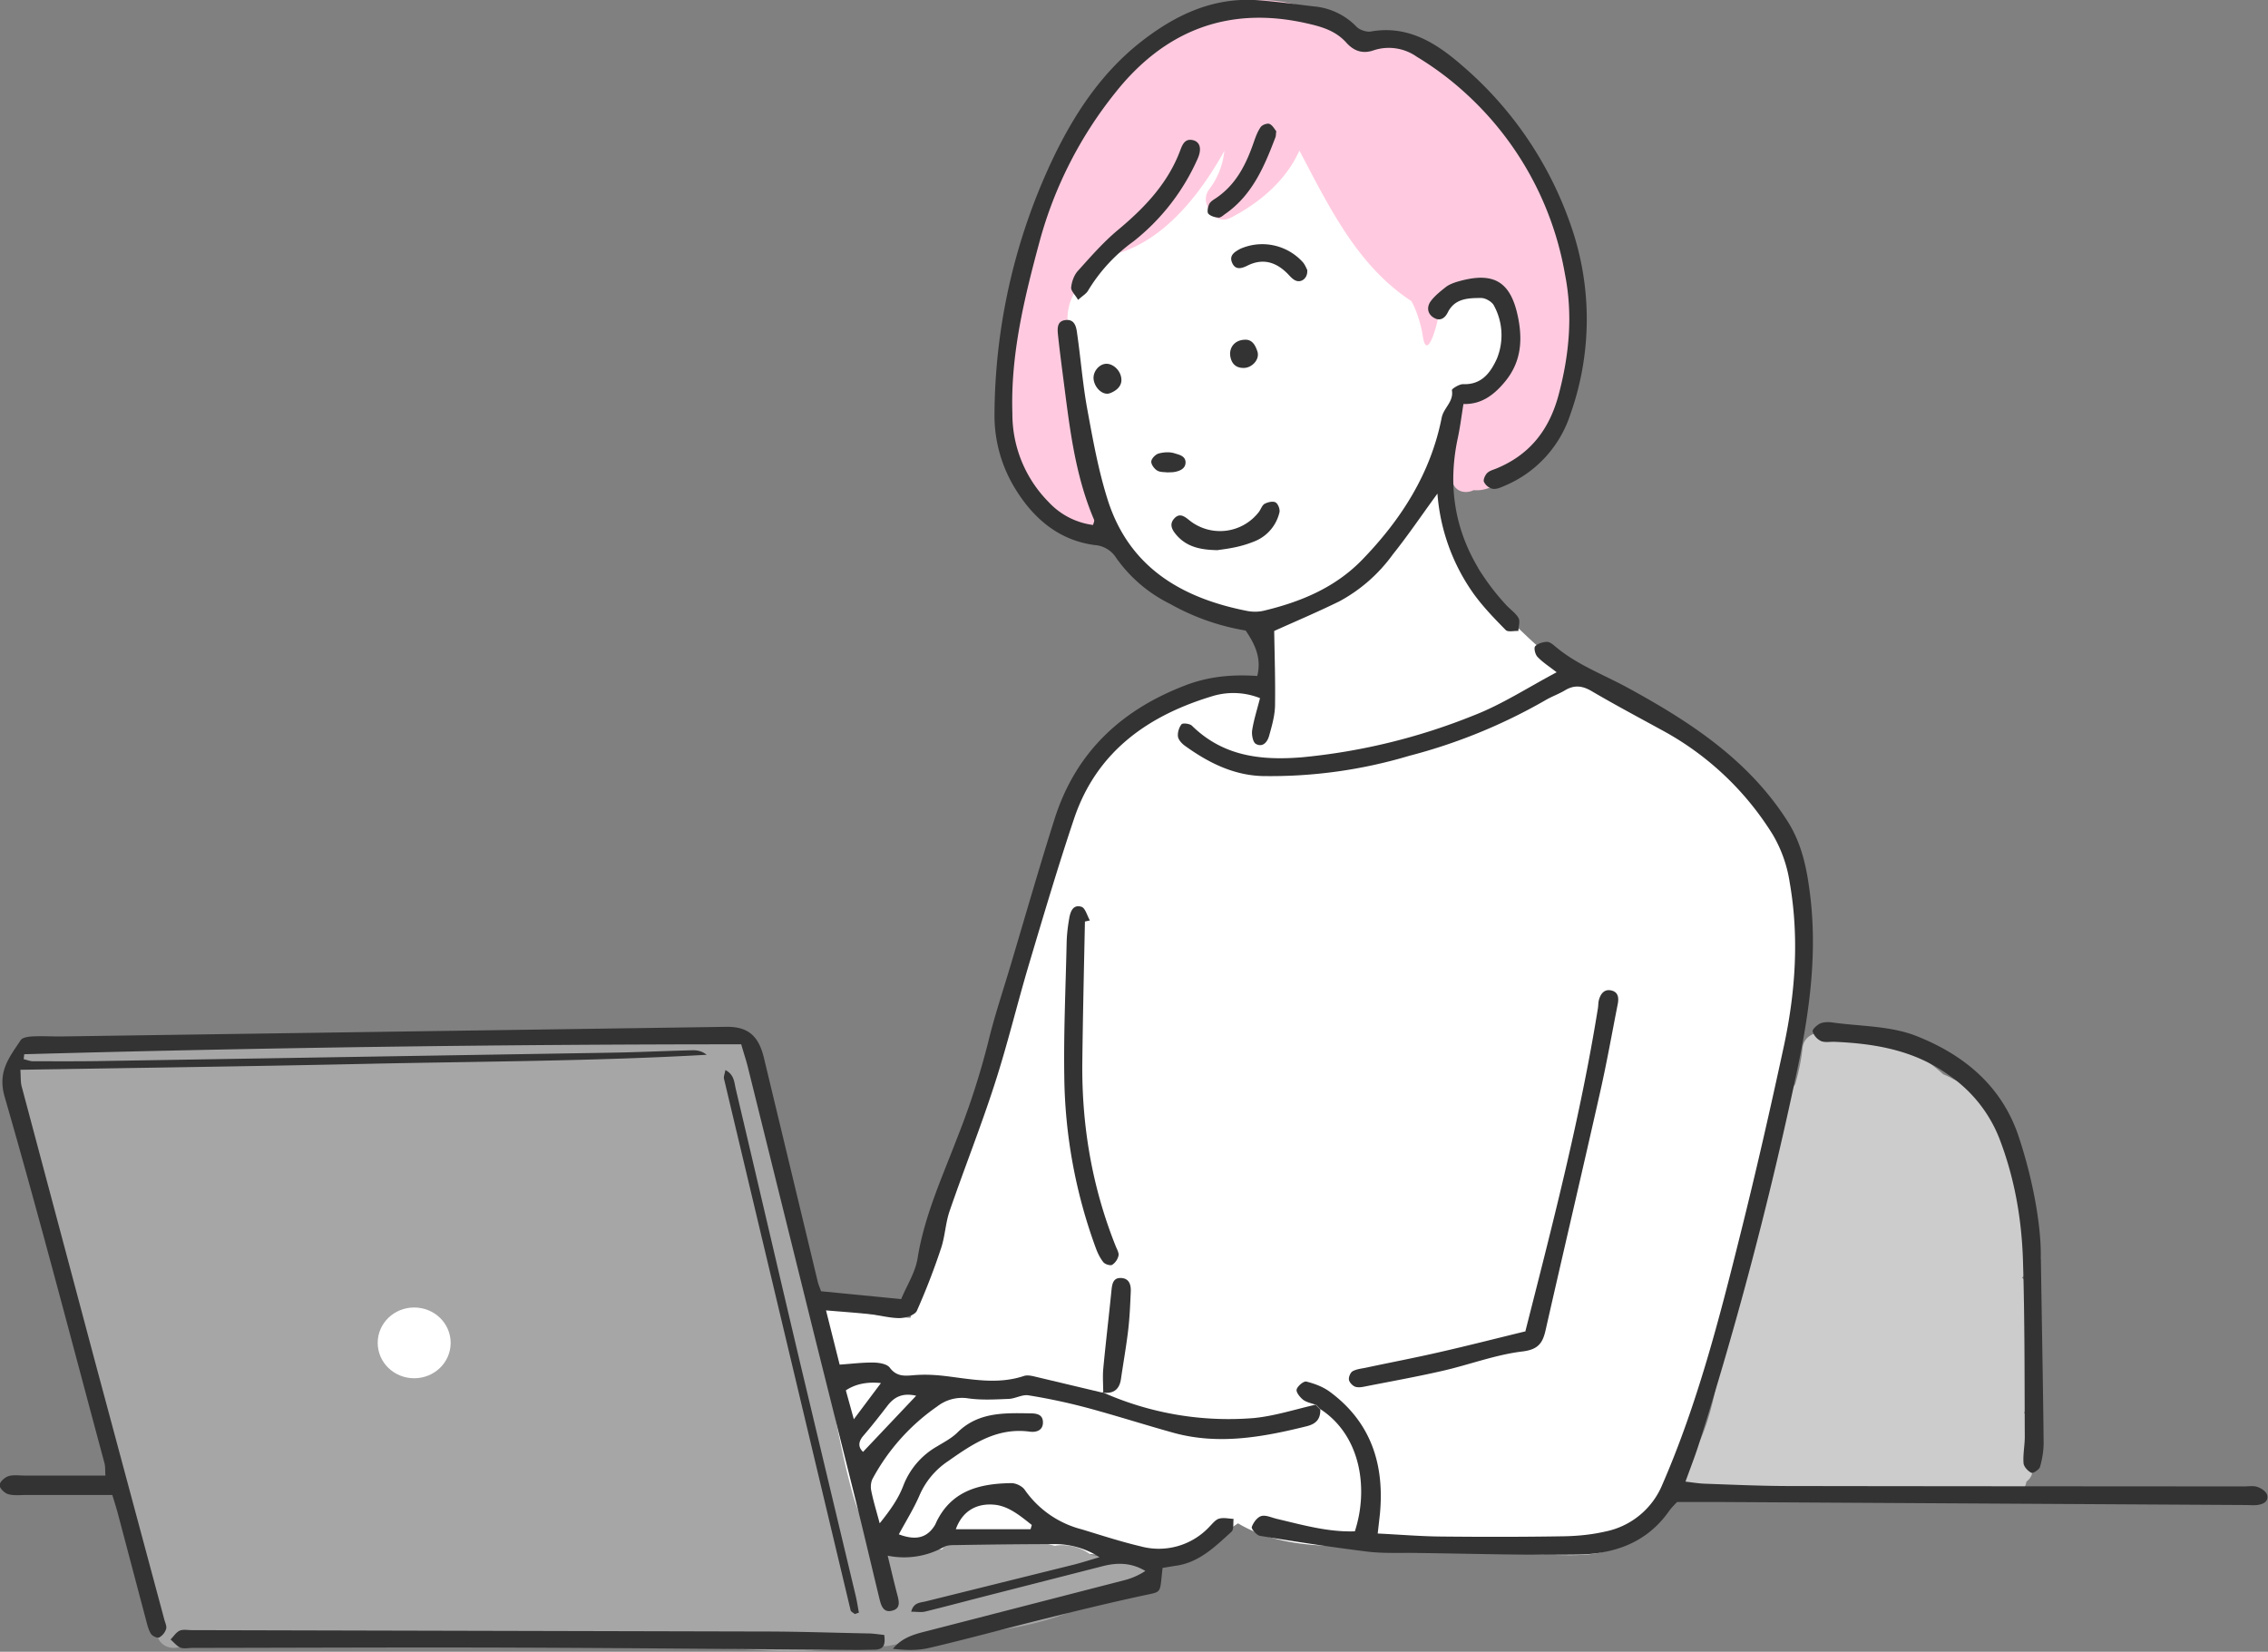
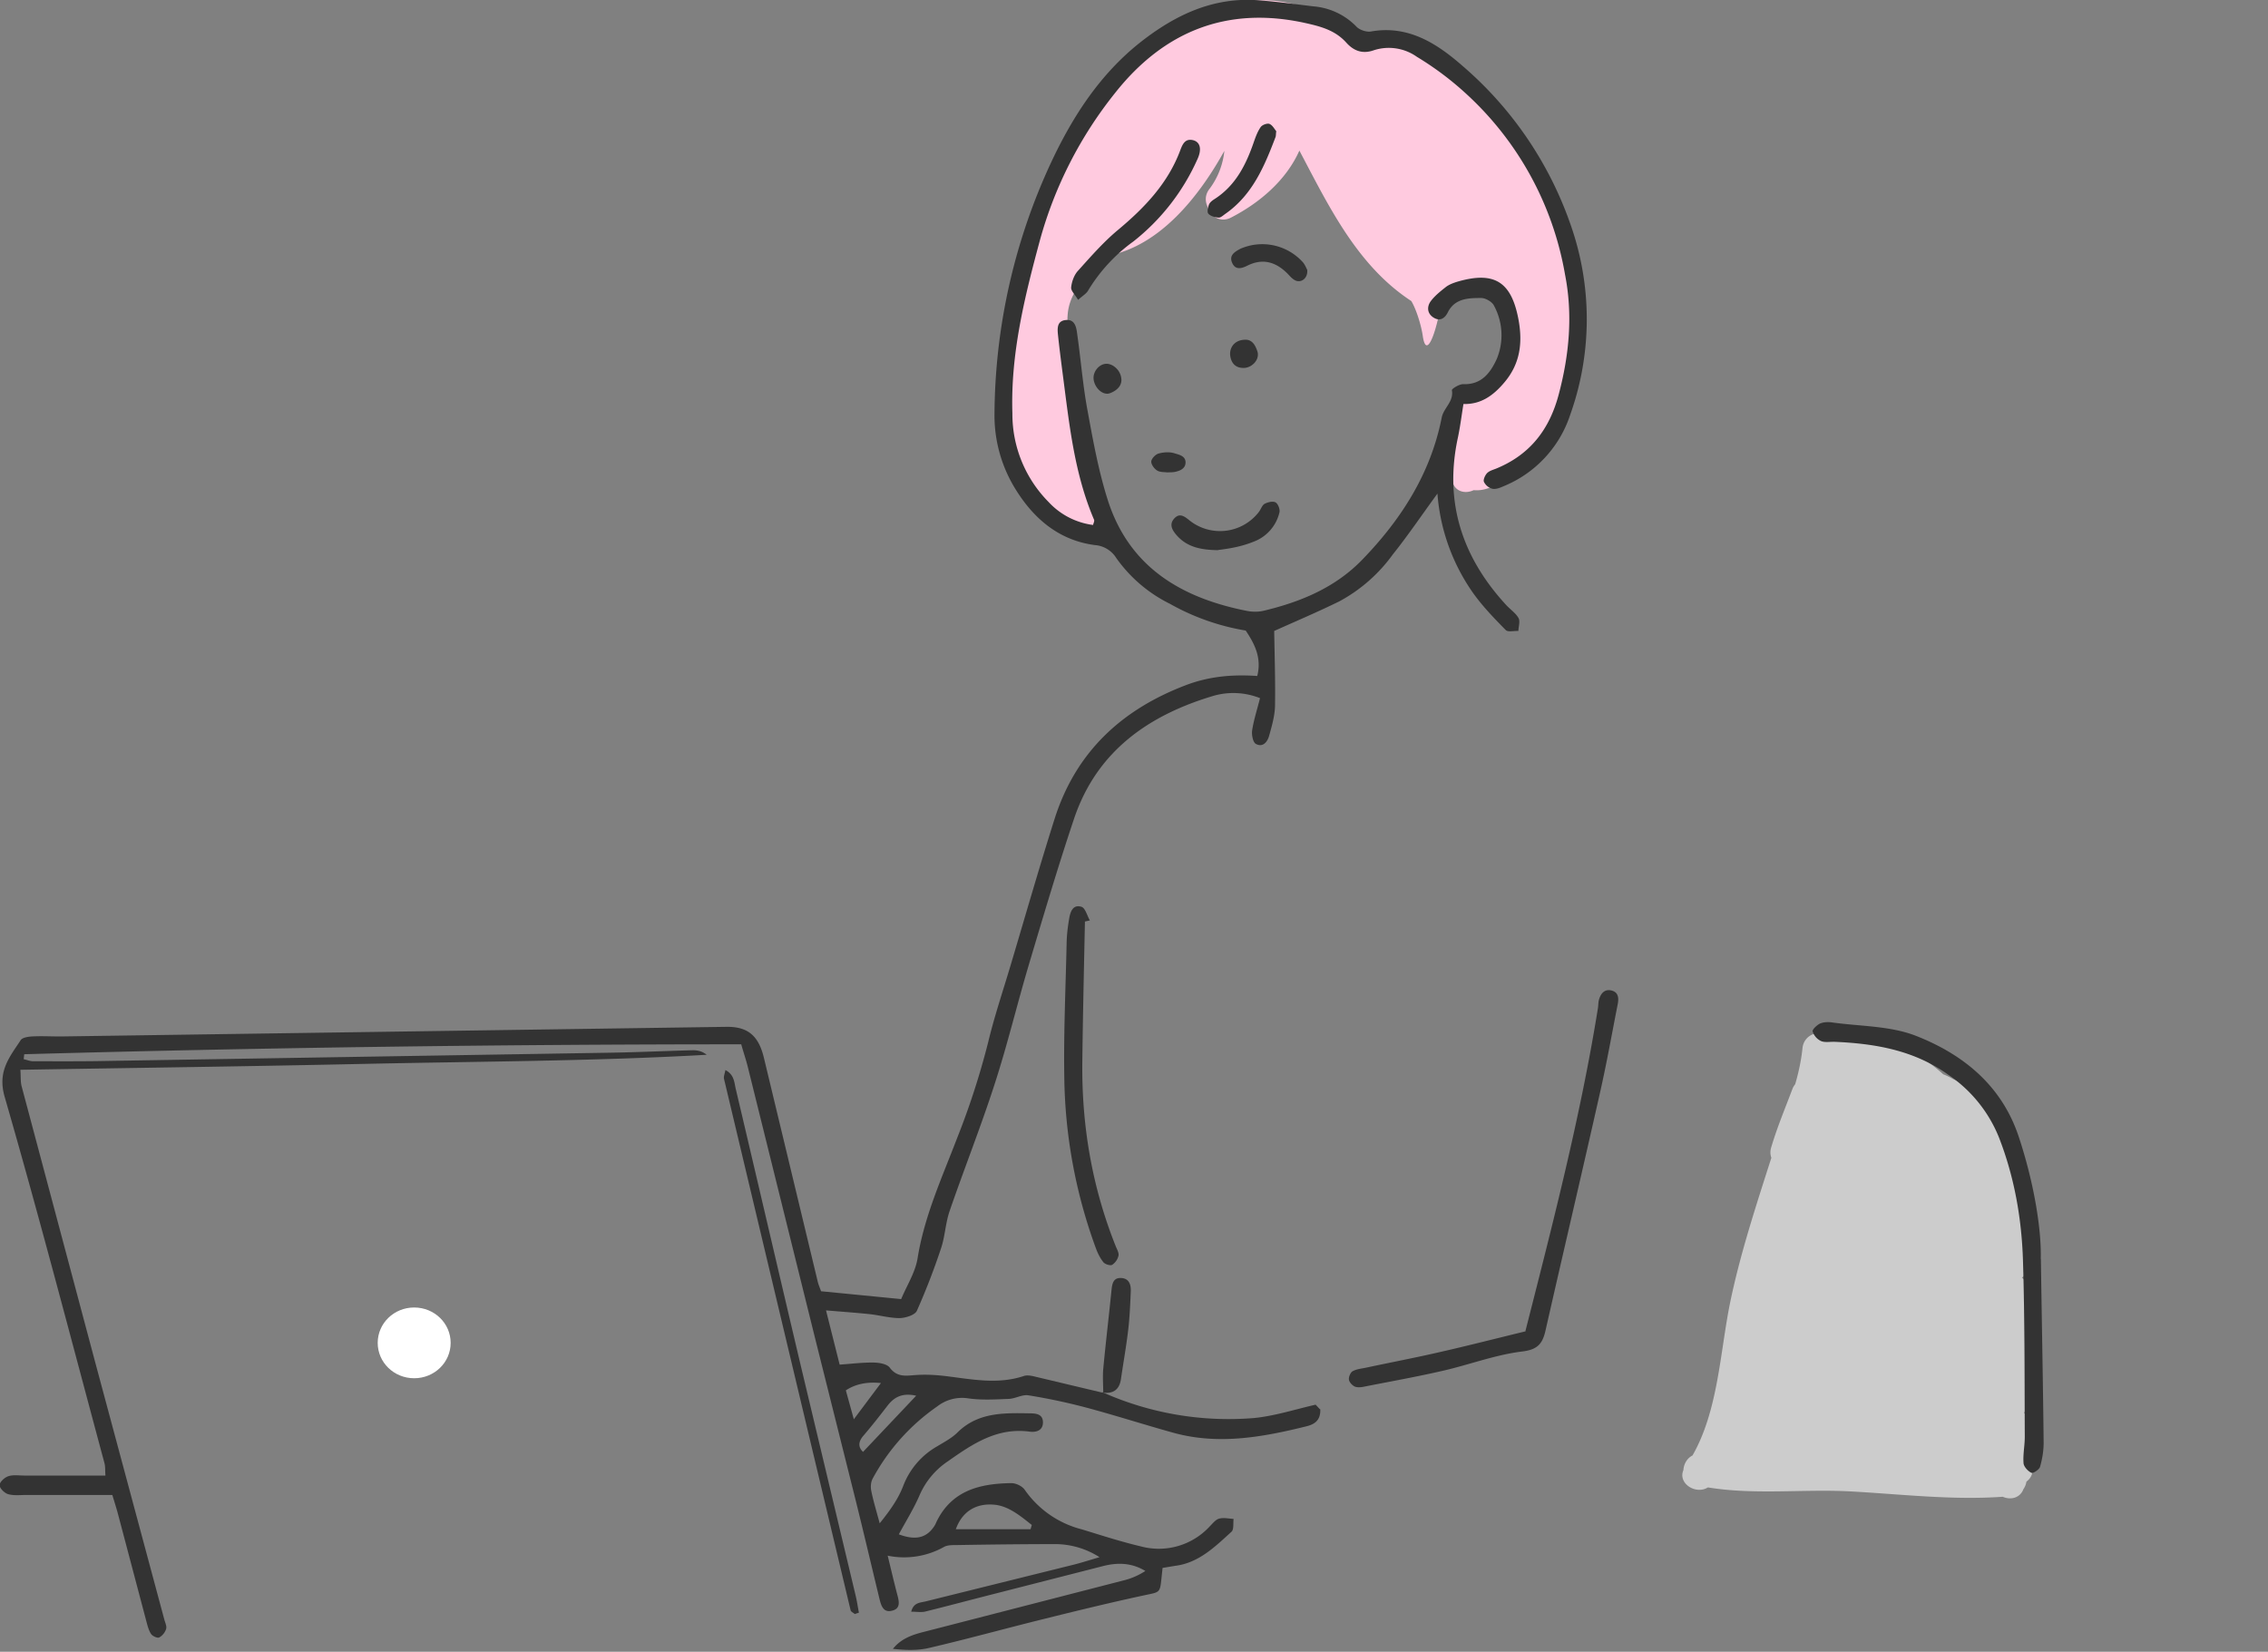
<svg xmlns="http://www.w3.org/2000/svg" id="_レイヤー_2" viewBox="0 0 164.77 120">
  <rect x="0" y="0" width="164.77" height="120" fill="#808080" stroke="none" />
  <defs>
    <style>.cls-1{fill:#fff}.cls-3{fill:#333;fill-rule:evenodd}</style>
  </defs>
  <g id="contents">
-     <path class="cls-1" d="M128.21 58.21c-2.41-3.33-6.15-5.31-9.7-7.17-1.91-1-3.82-1.99-5.61-3.18-1.53-1.02-2.72-2.48-4.14-3.61-.33-.92-.73-1.81-1.2-2.67-.77-1.4-2.18-1.87-2.67-3.52-.9-3.04.98-5.8 3.12-7.73 2.47-2.24 3.66-4.66 2.89-8.05-.74-3.26-3.64-5.59-6.15-7.52a30.57 30.57 0 0 0-10.3-5.37c-3.1-.87-7-1.19-10.02.17-4.53 2.04-8.94 7.54-8.69 12.7.01.26.05.51.09.75-.83 4.52 1.59 9.72 3.57 13.5 1.37 2.61 2.83 4.67 5.43 6.17 2.16 1.25 4.61 2 7.03 2.63.1 1.65.42 3.33.16 4.9-3.09-.49-6.61.6-9.18 2.02-.24.13-.4.31-.48.5-1.92 2.48-4.37 4.51-5.54 7.5-1.46 3.7-1.86 7.84-2.82 11.69-2.02 8.08-5.13 15.95-7.86 23.82-2.3-.12-4.56-.53-6.84-.89-1.38-.22-2.01 1.78-.82 2.17.55 3.46.44 7 1.57 10.36.5 1.49 1.33 2.98 2.77 3.73l.12.06a3.83 3.83 0 0 0 1.16.72c.69.28 1.41.42 2.15.52 3.48.5 6.97.06 10.45.29 2.43.16 4.86.51 7.29.25a13.19 13.19 0 0 0 5.95-2.28c4.7 2.79 10.88 1.04 16.05 1.73 2.4.32 4.82.54 7.24.57 1.57.02 4.07.12 5.06-1.39 3.63-1.68 4.76-6.11 5.56-9.68.26-1.16.49-2.32.72-3.48l.1-.11c2.7-3.38 3.38-8.55 3.42-12.75 0-.27-.1-.51-.27-.7a44.67 44.67 0 0 0 3.26-13.38c.38-4.54-.12-9.5-2.86-13.28Z" />
-     <path d="M82.87 113.52a1.12 1.12 0 0 0-.71-.23 13.1 13.1 0 0 1-2.9-.33 3.44 3.44 0 0 0-2.51-.68c-.04 0-.07.02-.1.03-.6-.16-1.19-.3-1.77-.42-1.86-.37-4.44-.89-6.1.31-.14.1-.25.22-.32.35-1.56.06-3.12.08-4.67.08l-.15.01-.18-.43c-.54-1.24-1.13-2.3-1.5-3.63-.96-3.44-1.51-6.99-2.19-10.49-.7-3.57-1.67-7.07-2.69-10.56a29.86 29.86 0 0 1-1.1-4.85c-.16-1.39-.27-2.78-.91-4.05a1.11 1.11 0 0 0-.29-.37 19.4 19.4 0 0 1-.14-2.03c-.01-1.24-1.6-1.44-2.13-.63-1.28-.34-2.81-.13-4.05-.06-2.16.12-4.32.1-6.48.13l-1.02-.11a65.05 65.05 0 0 0-9.87-.04 26.6 26.6 0 0 0-4.28.08c-1.43.14-2.88.33-4.3-.02a1.1 1.1 0 0 0-1.14.36c-2.06 0-4.13-.07-6.21-.18-2.2-.12-4.42-.02-6.62.06-2.06.08-4.1-.33-6.16-.1-1.04.12-1.35 1.32-.9 1.94-.96 2.52.14 5.7.92 8.12.6 1.86 1.15 3.74 1.76 5.59.88 2.65 1.82 5.32 2.07 8.12.04.43.26.73.55.91a58.26 58.26 0 0 0 2.3 9.55c.93 2.97 1.22 6.11 2.38 9 .44 1.1 1.98.92 2.27.09 2.16 1.01 5.39.15 7.56-.05 4.45-.41 8.96.45 13.42.14 2.41-.17 4.74-.43 7.15-.18 2.59.27 5.17.56 7.77.66 2.28.09 4.56.23 6.85.34 2.45.12 4.86-.3 7.3-.34.1 0 .19-.01.28-.04.15.03.32.03.51 0 4.54-.96 9.23-.76 13.56-2.62a.98.98 0 0 0 .57-.6c1.27-.36 2.64-.68 3.95-.59 1.41.08 1.48-1.97.23-2.28Z" style="fill:#a6a6a6" />
    <path class="cls-1" d="M32.74 97.56c0 1.42-1.18 2.57-2.65 2.57s-2.65-1.15-2.65-2.57 1.18-2.57 2.65-2.57 2.65 1.15 2.65 2.57Z" />
    <path d="M147.07 102.64c.03-.1.05-.21.05-.32.01-2.89.18-5.77.19-8.66 0-.36-.17-.65-.42-.84.25-.18.42-.48.42-.89 0-1.27-.05-2.51-.23-3.77 0-.05-.02-.09-.03-.14-.41-3.92-1.48-8.13-5.13-9.61a5.06 5.06 0 0 0-.74-.36c-2.27-2.05-5.29-3.34-8.15-2.68-.57-.62-1.96-.36-2.08.78-.09.89-.28 1.76-.53 2.62-.08.1-.15.21-.2.34-.53 1.41-1.11 2.79-1.54 4.24-.09.29-.07.55.01.76-1.12 3.51-2.28 7.02-3.01 10.59-.72 3.57-.86 7.79-2.72 11.04-.4.2-.64.64-.66 1.06-.42.98.91 1.81 1.78 1.26 3.4.56 6.91.11 10.34.29 3.68.2 7.39.65 11.08.39.55.25 1.25.11 1.5-.55.12-.17.19-.36.22-.55.26-.19.45-.49.45-.87v-3.08c0-.55-.27-.88-.63-1.02Z" style="fill:#ccc" />
    <path d="M113.5 17.28c-.85-4.25-3.03-7.65-6.03-10.73-1.84-1.89-5.44-5.01-8.29-3.68C95.46.32 92.14-.86 88.13.74c-3.85 1.54-8.71 4.78-9.86 9.07-1.36 2.71-2.84 5.36-3.9 8.21a25.37 25.37 0 0 0-1.39 8.47c-.09 4.38.65 9.84 5.16 11.84 1.03.46 1.95-.58 1.74-1.37.05-.19.05-.41-.04-.65a37.43 37.43 0 0 1-2.26-12.57c-.22-2.14.86-3.29 2.91-5.16 3.74-.72 6.57-4.21 8.46-7.62a5.55 5.55 0 0 1-1.07 2.75c-.33.41-.34.87-.17 1.26.15.68.9 1.26 1.72.84 2.08-1.07 4.01-2.71 4.97-4.87 2.14 4.05 4.2 8.36 8.13 10.93.36.59.72 1.76.83 2.51.33 2.34 1.41-1.76 1.37-3.16 1.54-.88 3.72-1.09 4.7.67 1.02 1.83.02 4.79-1.47 6.26l-.06.08c-.48-.2-1.07-.13-1.42.45a8.48 8.48 0 0 0-.98 6.23c.17.83.96.99 1.56.7 1.47.13 2.79-1.11 3.84-2.72 5.34-1.93 3.47-11.5 2.65-15.6Z" style="fill:#ffcadf" />
    <path class="cls-3" d="M95.92 102.39c.02.7-.3 1.06-1 1.23-3.19.79-6.38 1.37-9.64.48-2.13-.59-4.24-1.27-6.37-1.84a42.94 42.94 0 0 0-4.2-.89c-.45-.07-.94.24-1.42.26-.99.04-1.99.1-2.96-.04a2.92 2.92 0 0 0-2.23.58 15.1 15.1 0 0 0-4.7 5.25c-.13.24-.16.58-.11.85.14.72.36 1.43.62 2.4.77-.96 1.35-1.78 1.71-2.72a5.59 5.59 0 0 1 2.46-2.87c.51-.31 1.05-.59 1.47-1 1.5-1.49 3.38-1.43 5.26-1.4.46 0 .96.05.96.66 0 .6-.51.73-.96.67-2.37-.32-4.15.89-5.94 2.15a5.68 5.68 0 0 0-2.06 2.46c-.42.98-1 1.9-1.51 2.85 1.25.47 2.05.25 2.61-.65.05-.08.09-.18.13-.27 1.12-2.29 3.18-2.77 5.44-2.8.33 0 .79.22.97.49a7.23 7.23 0 0 0 4.15 2.87c1.41.43 2.82.89 4.26 1.23a5.03 5.03 0 0 0 5.03-1.45c.21-.21.42-.49.68-.56.33-.09.7 0 1.05.02-.04.32.03.77-.15.93-1.2 1.09-2.38 2.27-4.11 2.48l-.9.15-.08.76c-.11 1.07-.13.99-1.21 1.22-2.51.54-5.01 1.15-7.5 1.77-2.74.68-5.45 1.43-8.2 2.07-.82.19-1.7.16-2.6.06.64-.8 1.51-1.05 2.39-1.27l14.36-3.7a5.03 5.03 0 0 0 1.59-.69c-1-.6-2.01-.62-3.05-.36l-8.34 2.13c-1.53.39-3.06.8-4.6 1.18-.3.07-.62.01-1.02.01.17-.68.66-.65 1.06-.75l10.8-2.68c.51-.13 1.01-.29 1.82-.53a6 6 0 0 0-3.15-.95c-2.42 0-4.85.03-7.27.07-.29 0-.63 0-.87.13a5.93 5.93 0 0 1-4.1.64c.24.98.44 1.84.66 2.69.14.54.37 1.17-.4 1.32-.63.13-.76-.48-.88-.97-.56-2.31-1.1-4.62-1.67-6.92L59.21 97.2l-4.89-19.72c-.12-.48-.28-.94-.47-1.61a1886 1886 0 0 0-52.09.72l-.04.36c.23.05.46.15.69.15 1.53 0 3.07.01 4.6-.01l37.26-.61c2.03-.03 4.06-.13 6.08-.18.33 0 .67.07.99.33-8.27.47-16.54.48-24.8.66-8.31.18-16.62.29-25.06.43.04.5 0 .88.1 1.23l5.31 19.92 5.04 18.76c.06.24.2.51.14.71a1.1 1.1 0 0 1-.5.62c-.14.07-.5-.1-.6-.26-.18-.28-.26-.63-.35-.96l-2.01-7.6c-.12-.47-.27-.94-.45-1.53H1.92c-.45 0-.91.06-1.33-.06-.26-.07-.62-.43-.62-.65 0-.23.36-.56.63-.65.36-.12.78-.05 1.18-.05h5.88c-.03-.36 0-.64-.07-.9C5.2 97.42 2.89 88.52.34 79.69c-.54-1.86.35-2.88 1.16-4.12.12-.19.52-.25.8-.27.69-.04 1.38 0 2.08 0l48.39-.7c1.55-.02 2.34.63 2.73 2.26l3.92 16.3c.05.19.13.37.23.65l5.82.57c.4-.97 1.02-1.92 1.19-2.95.49-3.07 1.77-5.86 2.86-8.71a56.1 56.1 0 0 0 2.28-7.04c.45-1.87 1.07-3.7 1.62-5.55 1.06-3.55 2.08-7.12 3.2-10.65 1.53-4.81 4.82-7.9 9.5-9.69 1.72-.66 3.42-.8 5.22-.68.32-1.28-.15-2.28-.84-3.3a16.83 16.83 0 0 1-5.5-1.94 10.43 10.43 0 0 1-3.91-3.34 2 2 0 0 0-1.55-.93c-2.6-.34-4.43-1.91-5.75-4.04a10.15 10.15 0 0 1-1.54-5.51 43.82 43.82 0 0 1 4.17-18.37c1.55-3.28 3.52-6.31 6.43-8.61 2.52-1.98 5.28-3.3 8.58-3.05 1.33.1 2.65.28 3.97.44a4.9 4.9 0 0 1 3.15 1.48c.23.24.72.4 1.04.35 2.75-.49 4.84.9 6.7 2.53a26.75 26.75 0 0 1 7.82 11.52 20.65 20.65 0 0 1-.04 13.81 8.45 8.45 0 0 1-4.8 5.16c-.27.12-.58.25-.84.2a.94.94 0 0 1-.62-.5c-.07-.15.08-.48.22-.63.16-.17.42-.24.65-.33 2.48-1.01 3.9-2.86 4.57-5.43.76-2.87 1.02-5.77.45-8.67a23.11 23.11 0 0 0-7.11-13.07 22.37 22.37 0 0 0-3.65-2.75 3.53 3.53 0 0 0-3.13-.48c-.87.31-1.5 0-1.99-.54-.82-.92-1.88-1.19-3-1.44-5.68-1.25-10.26.61-13.79 5.06a29.7 29.7 0 0 0-5.49 10.76c-1.11 4.11-2.13 8.24-1.99 12.55a9.08 9.08 0 0 0 2.62 6.42 5.34 5.34 0 0 0 3.24 1.68c.03-.13.12-.29.07-.39-1.44-3.37-1.8-6.97-2.27-10.55-.12-.93-.24-1.86-.34-2.8-.05-.49-.12-1.09.57-1.15.67-.06.76.55.82 1.03.26 1.81.4 3.64.73 5.44.41 2.23.81 4.48 1.5 6.64 1.57 4.88 5.38 7.1 10.14 8.03.38.07.8.07 1.18-.02 2.68-.64 5.18-1.67 7.15-3.7 2.84-2.93 4.98-6.27 5.78-10.33.14-.71.89-1.16.74-1.99-.02-.1.54-.45.82-.44 1.34.05 1.98-.83 2.44-1.83a4.5 4.5 0 0 0-.2-3.87c-.13-.28-.61-.56-.93-.56-.93 0-1.92.02-2.43 1.05-.25.5-.64.65-1.08.34-.44-.31-.43-.8-.14-1.18.29-.38.69-.7 1.07-1 .23-.18.52-.29.8-.38 2.73-.81 3.99-.03 4.5 2.8.29 1.63.11 3.13-1.01 4.47-.8.96-1.71 1.64-3 1.6-.14.86-.24 1.68-.41 2.47-1 4.67.32 8.66 3.5 12.12.3.33.7.59.91.96.13.23 0 .62-.01.94-.32-.02-.76.1-.92-.07-.83-.84-1.66-1.7-2.35-2.66a14.4 14.4 0 0 1-2.61-7.25c-1.19 1.63-2.16 3.07-3.25 4.43a11.52 11.52 0 0 1-3.88 3.4c-1.59.78-3.22 1.47-4.73 2.15.03 1.82.09 3.63.06 5.45-.02.73-.23 1.46-.43 2.17-.12.44-.46.87-.97.58-.21-.13-.31-.67-.26-.99.12-.76.36-1.5.57-2.33a5.25 5.25 0 0 0-3.34-.18c-4.73 1.4-8.5 4.01-10.16 8.91-1.18 3.51-2.23 7.07-3.29 10.62-.86 2.89-1.56 5.83-2.49 8.69-1 3.1-2.21 6.14-3.27 9.22-.3.87-.33 1.83-.62 2.7a49.14 49.14 0 0 1-1.76 4.55c-.14.31-.82.52-1.25.53-.73 0-1.46-.21-2.2-.29-.97-.1-1.95-.17-3.15-.27l.53 2.11.46 1.83c.88-.06 1.65-.16 2.42-.15.42 0 1.01.09 1.22.37.57.76 1.26.57 2 .53.68-.04 1.36 0 2.04.08 1.9.23 3.79.63 5.69 0 .25-.09.58-.02.86.05l4.88 1.16-.05-.05a22.48 22.48 0 0 0 11.05 1.89c1.51-.15 2.98-.63 4.47-.97l.3.32Zm-26.47 8.71h5.42l.09-.31c-.81-.64-1.67-1.37-2.7-1.47-1.2-.12-2.31.36-2.82 1.78Zm-6.75-5.62 3.86-4.08c-.97-.22-1.58.07-2.08.72-.57.74-1.14 1.47-1.75 2.18-.41.47-.37.86-.03 1.18Zm-1.25-4.47.58 2.1 1.97-2.63q-1.51-.16-2.55.53Z" />
-     <path class="cls-3" d="m95.92 102.39-.3-.32c-.32-.12-.68-.18-.94-.37-.23-.18-.53-.55-.48-.75.06-.25.51-.62.7-.58.6.15 1.22.38 1.72.75 3 2.22 3.97 5.29 3.63 8.88l-.16 1.41c1.63.08 3.15.21 4.67.22 2.97.03 5.94.03 8.91-.02.98-.02 1.98-.12 2.94-.34a5.7 5.7 0 0 0 4.17-3.44c2.55-5.87 4.13-12.03 5.67-18.21 1.13-4.51 2.16-9.04 3.14-13.58.85-3.94 1.13-7.94.43-11.94a9.68 9.68 0 0 0-1.22-3.45 21.46 21.46 0 0 0-7.87-7.5c-1.77-.97-3.56-1.92-5.3-2.94-.68-.4-1.26-.46-1.93-.06-.47.28-.99.46-1.46.74a39.93 39.93 0 0 1-9.86 4.02 35.13 35.13 0 0 1-10.69 1.47c-2.11-.07-3.91-.98-5.58-2.18-.23-.16-.49-.43-.53-.68-.04-.29.07-.67.26-.9.09-.11.61-.05.76.11 2.25 2.2 4.96 2.53 7.96 2.29a44.51 44.51 0 0 0 12.49-3.04c2.05-.79 3.93-2.02 6.04-3.14-.58-.45-1.04-.74-1.4-1.13-.16-.17-.27-.64-.16-.76.19-.2.56-.31.86-.32.21 0 .44.2.63.36 1.57 1.32 3.49 2.02 5.26 2.99 4.49 2.45 8.75 5.22 11.59 9.69 1.07 1.69 1.42 3.54 1.65 5.47.52 4.39-.11 8.69-1.03 12.96a284.87 284.87 0 0 1-7.11 26.95c-.27.83-.59 1.65-.93 2.59.5.06.92.13 1.35.15 1.98.07 3.96.16 5.93.17 11.08.02 22.17.02 33.25.03.35 0 .72-.07 1.03.04.28.09.65.35.7.59.11.49-.31.67-.73.72-.29.03-.59 0-.89 0l-38.45-.22h-2.8c-.12.13-.37.37-.57.64-1.63 2.34-4.02 3.15-6.69 3.18-3.96.05-7.91-.07-11.87-.12-1.14-.01-2.29.04-3.41-.1-2.59-.32-5.18-.72-7.76-1.14-.24-.04-.64-.5-.6-.64.11-.32.4-.72.7-.8.33-.09.75.12 1.14.21 1.87.44 3.72.97 5.65.9 1-3.06.46-6.99-2.56-8.91ZM64.24 118.78c.08.62.03 1.05-.68 1.07l-1.19.02c-8.26-.06-16.52-.14-24.78-.17-7.87-.03-15.73.01-23.6.02-.3 0-.62.08-.88-.02-.27-.11-.48-.39-.72-.59.22-.22.4-.52.66-.64.25-.11.58-.04.88-.04l41.56.1c2.52 0 5.05.09 7.57.14.39 0 .77.07 1.19.11Z" />
    <path class="cls-3" d="M148.27 91.47c.08 5.35.16 9.35.2 13.35 0 .58-.1 1.18-.26 1.74-.06.21-.51.5-.63.44-.25-.12-.55-.44-.57-.7-.05-.63.09-1.28.09-1.92-.02-4.25 0-8.51-.13-12.75-.09-3.07-.62-6.1-1.74-8.98a10 10 0 0 0-3.66-4.55c-2.48-1.79-5.3-2.28-8.25-2.41-.35-.02-.73.07-1.03-.06a1.17 1.17 0 0 1-.6-.69c-.04-.15.31-.47.54-.58.25-.11.59-.12.87-.08 2.05.29 4.23.24 6.11.98 3.43 1.35 6.23 3.61 7.46 7.35 1.1 3.32 1.65 6.71 1.59 8.85ZM110.81 96.75c1.97-7.75 4-15.55 5.28-23.51.03-.19.02-.4.07-.59.13-.48.42-.83.95-.68.47.13.5.55.42.97-.42 2.13-.8 4.28-1.28 6.4-1.3 5.78-2.66 11.55-3.97 17.33-.22.96-.58 1.39-1.72 1.52-1.94.24-3.82.96-5.75 1.4-1.87.43-3.77.77-5.65 1.14-.23.05-.51.09-.72.01-.19-.08-.41-.31-.44-.51-.03-.19.11-.52.27-.61.29-.16.65-.19.98-.26 1.78-.38 3.57-.72 5.35-1.13 2.02-.46 4.02-.97 6.19-1.5ZM78.82 66.96c-.07 3.41-.15 6.82-.19 10.22-.05 4.6.71 9.06 2.42 13.34.09.23.25.49.21.7a1.1 1.1 0 0 1-.46.67c-.14.08-.52-.04-.64-.19-.24-.3-.42-.67-.55-1.03a37.3 37.3 0 0 1-2.29-12.49c-.05-3.21.1-6.43.17-9.64.01-.59.08-1.19.18-1.77.08-.5.26-1.09.9-.89.28.09.41.65.61.99l-.36.08ZM62.1 117.26c-.1-.09-.27-.16-.3-.26a54008.3 54008.3 0 0 1-9.2-38.62c-.04-.16.05-.36.1-.64.66.34.64.92.76 1.4 1.58 6.68 3.13 13.37 4.71 20.05l3.99 16.72c.1.41.16.84.24 1.25l-.3.1ZM78.32 21.78c-.22-.38-.53-.66-.5-.9.04-.41.21-.89.48-1.19.92-1.02 1.83-2.07 2.88-2.95 1.96-1.63 3.68-3.42 4.58-5.86.17-.45.37-.84.94-.69.5.14.62.66.3 1.36a15.77 15.77 0 0 1-4.67 6 12.12 12.12 0 0 0-3.28 3.56c-.13.23-.39.37-.72.67ZM88.48 39.97c-1.22-.02-2.24-.21-3.01-1.1-.31-.36-.54-.76-.18-1.18.4-.46.76-.18 1.13.12a3.56 3.56 0 0 0 5.04-.62c.15-.2.23-.49.42-.59.23-.12.6-.21.79-.1.18.1.34.51.28.73a3 3 0 0 1-1.74 2.07c-.89.37-1.67.53-2.73.66ZM80.15 101.2c0-.58-.05-1.17 0-1.74.18-1.91.41-3.82.6-5.73.05-.48.13-.93.74-.88.57.05.68.52.66.99-.04.94-.08 1.88-.19 2.81-.14 1.18-.35 2.35-.52 3.52-.11.79-.56 1.11-1.34 1l.05.04ZM92.72 9.54c-.03.22-.02.32-.05.41-.81 2.13-1.68 4.21-3.64 5.58-.16.11-.34.29-.5.28-.26-.02-.57-.1-.74-.28-.11-.11-.04-.46.04-.66.06-.17.25-.31.41-.41 1.54-.99 2.29-2.51 2.86-4.17.13-.37.27-.75.49-1.06.11-.16.47-.29.63-.23.23.09.37.38.5.53ZM94.97 19.63c.05.58-.44.95-.87.74-.21-.1-.38-.3-.55-.48-.85-.86-1.81-1.15-2.93-.59-.44.22-.88.33-1.11-.22-.23-.54.2-.79.61-1.01a3.97 3.97 0 0 1 4.55 1c.15.19.24.42.31.56ZM81.47 27.61c0 .52-.46.82-.84.96-.52.18-1.11-.4-1.18-1.02-.06-.54.39-1.1.91-1.12.52-.02 1.11.52 1.11 1.18ZM84.79 34.32c-.18-.03-.51 0-.73-.14-.21-.13-.44-.45-.42-.66s.31-.51.53-.57c.36-.1.8-.13 1.15-.02.31.1.8.18.81.65.01.47-.43.62-.67.68-.22.06-.42.05-.68.06ZM90.49 24.68c.52 0 .73.46.86.85.19.59-.39 1.18-.96 1.2-.58.02-.92-.29-1.01-.86-.09-.61.31-1.19 1.11-1.19Z" />
  </g>
</svg>